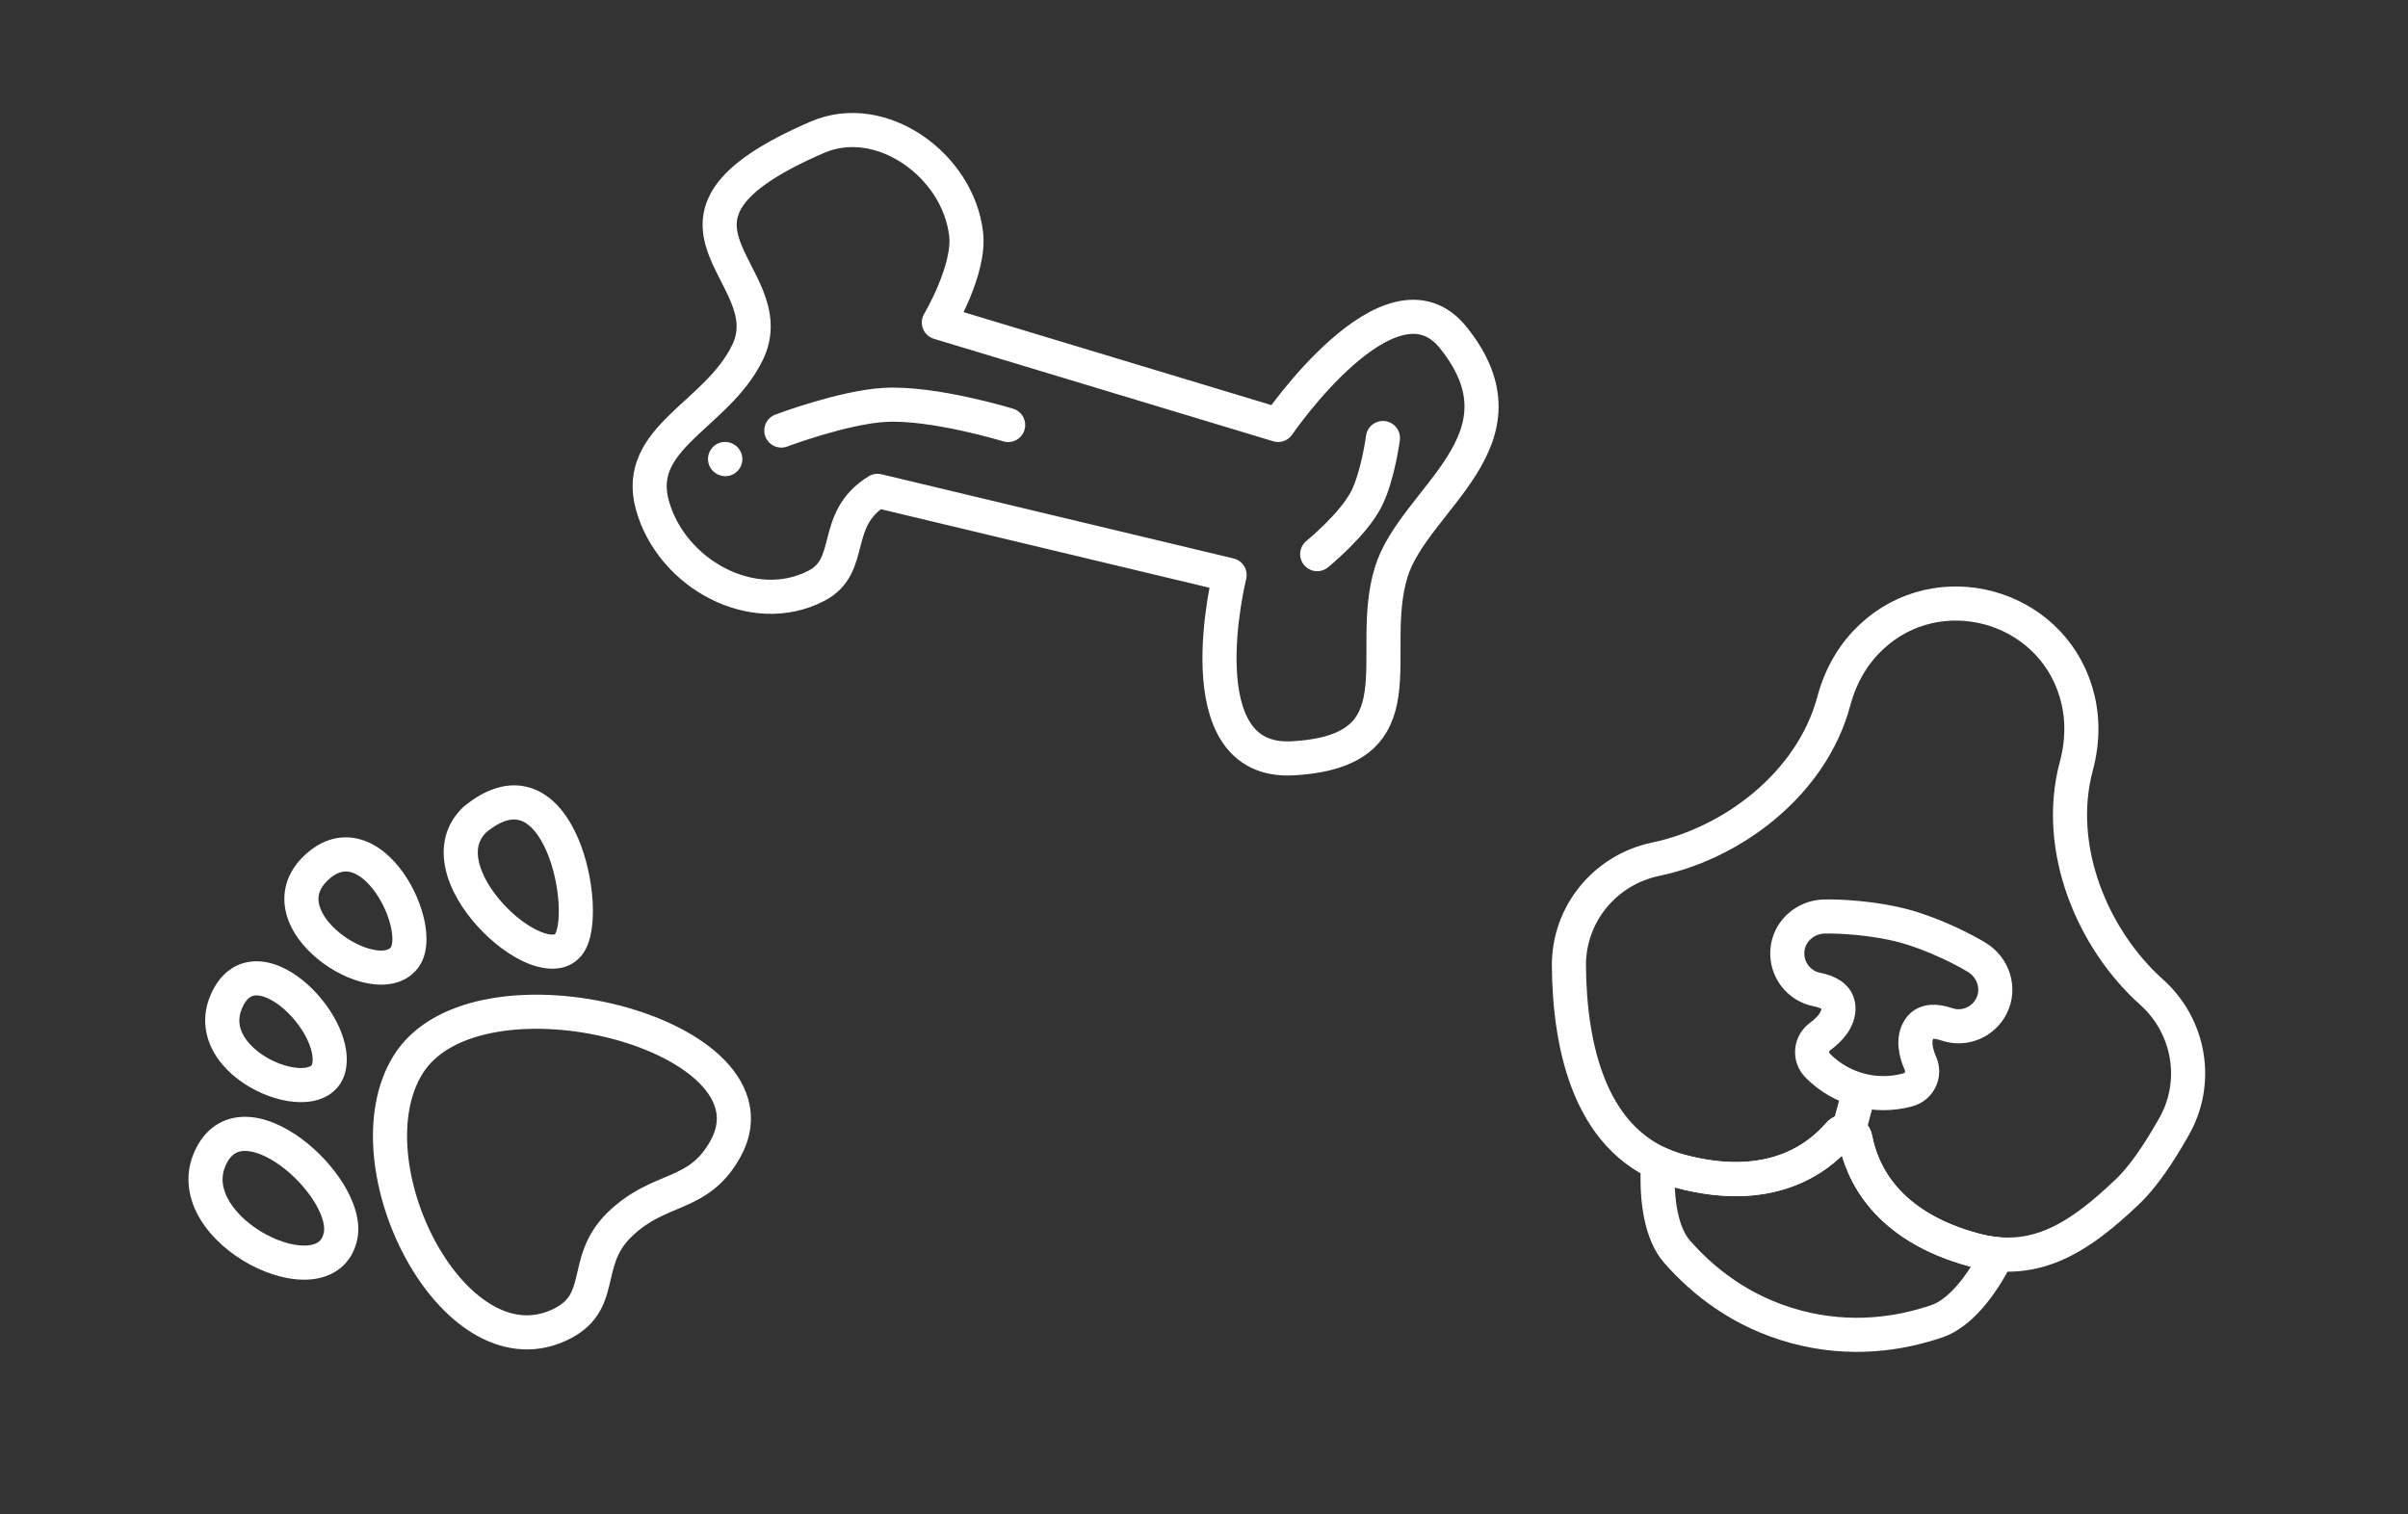
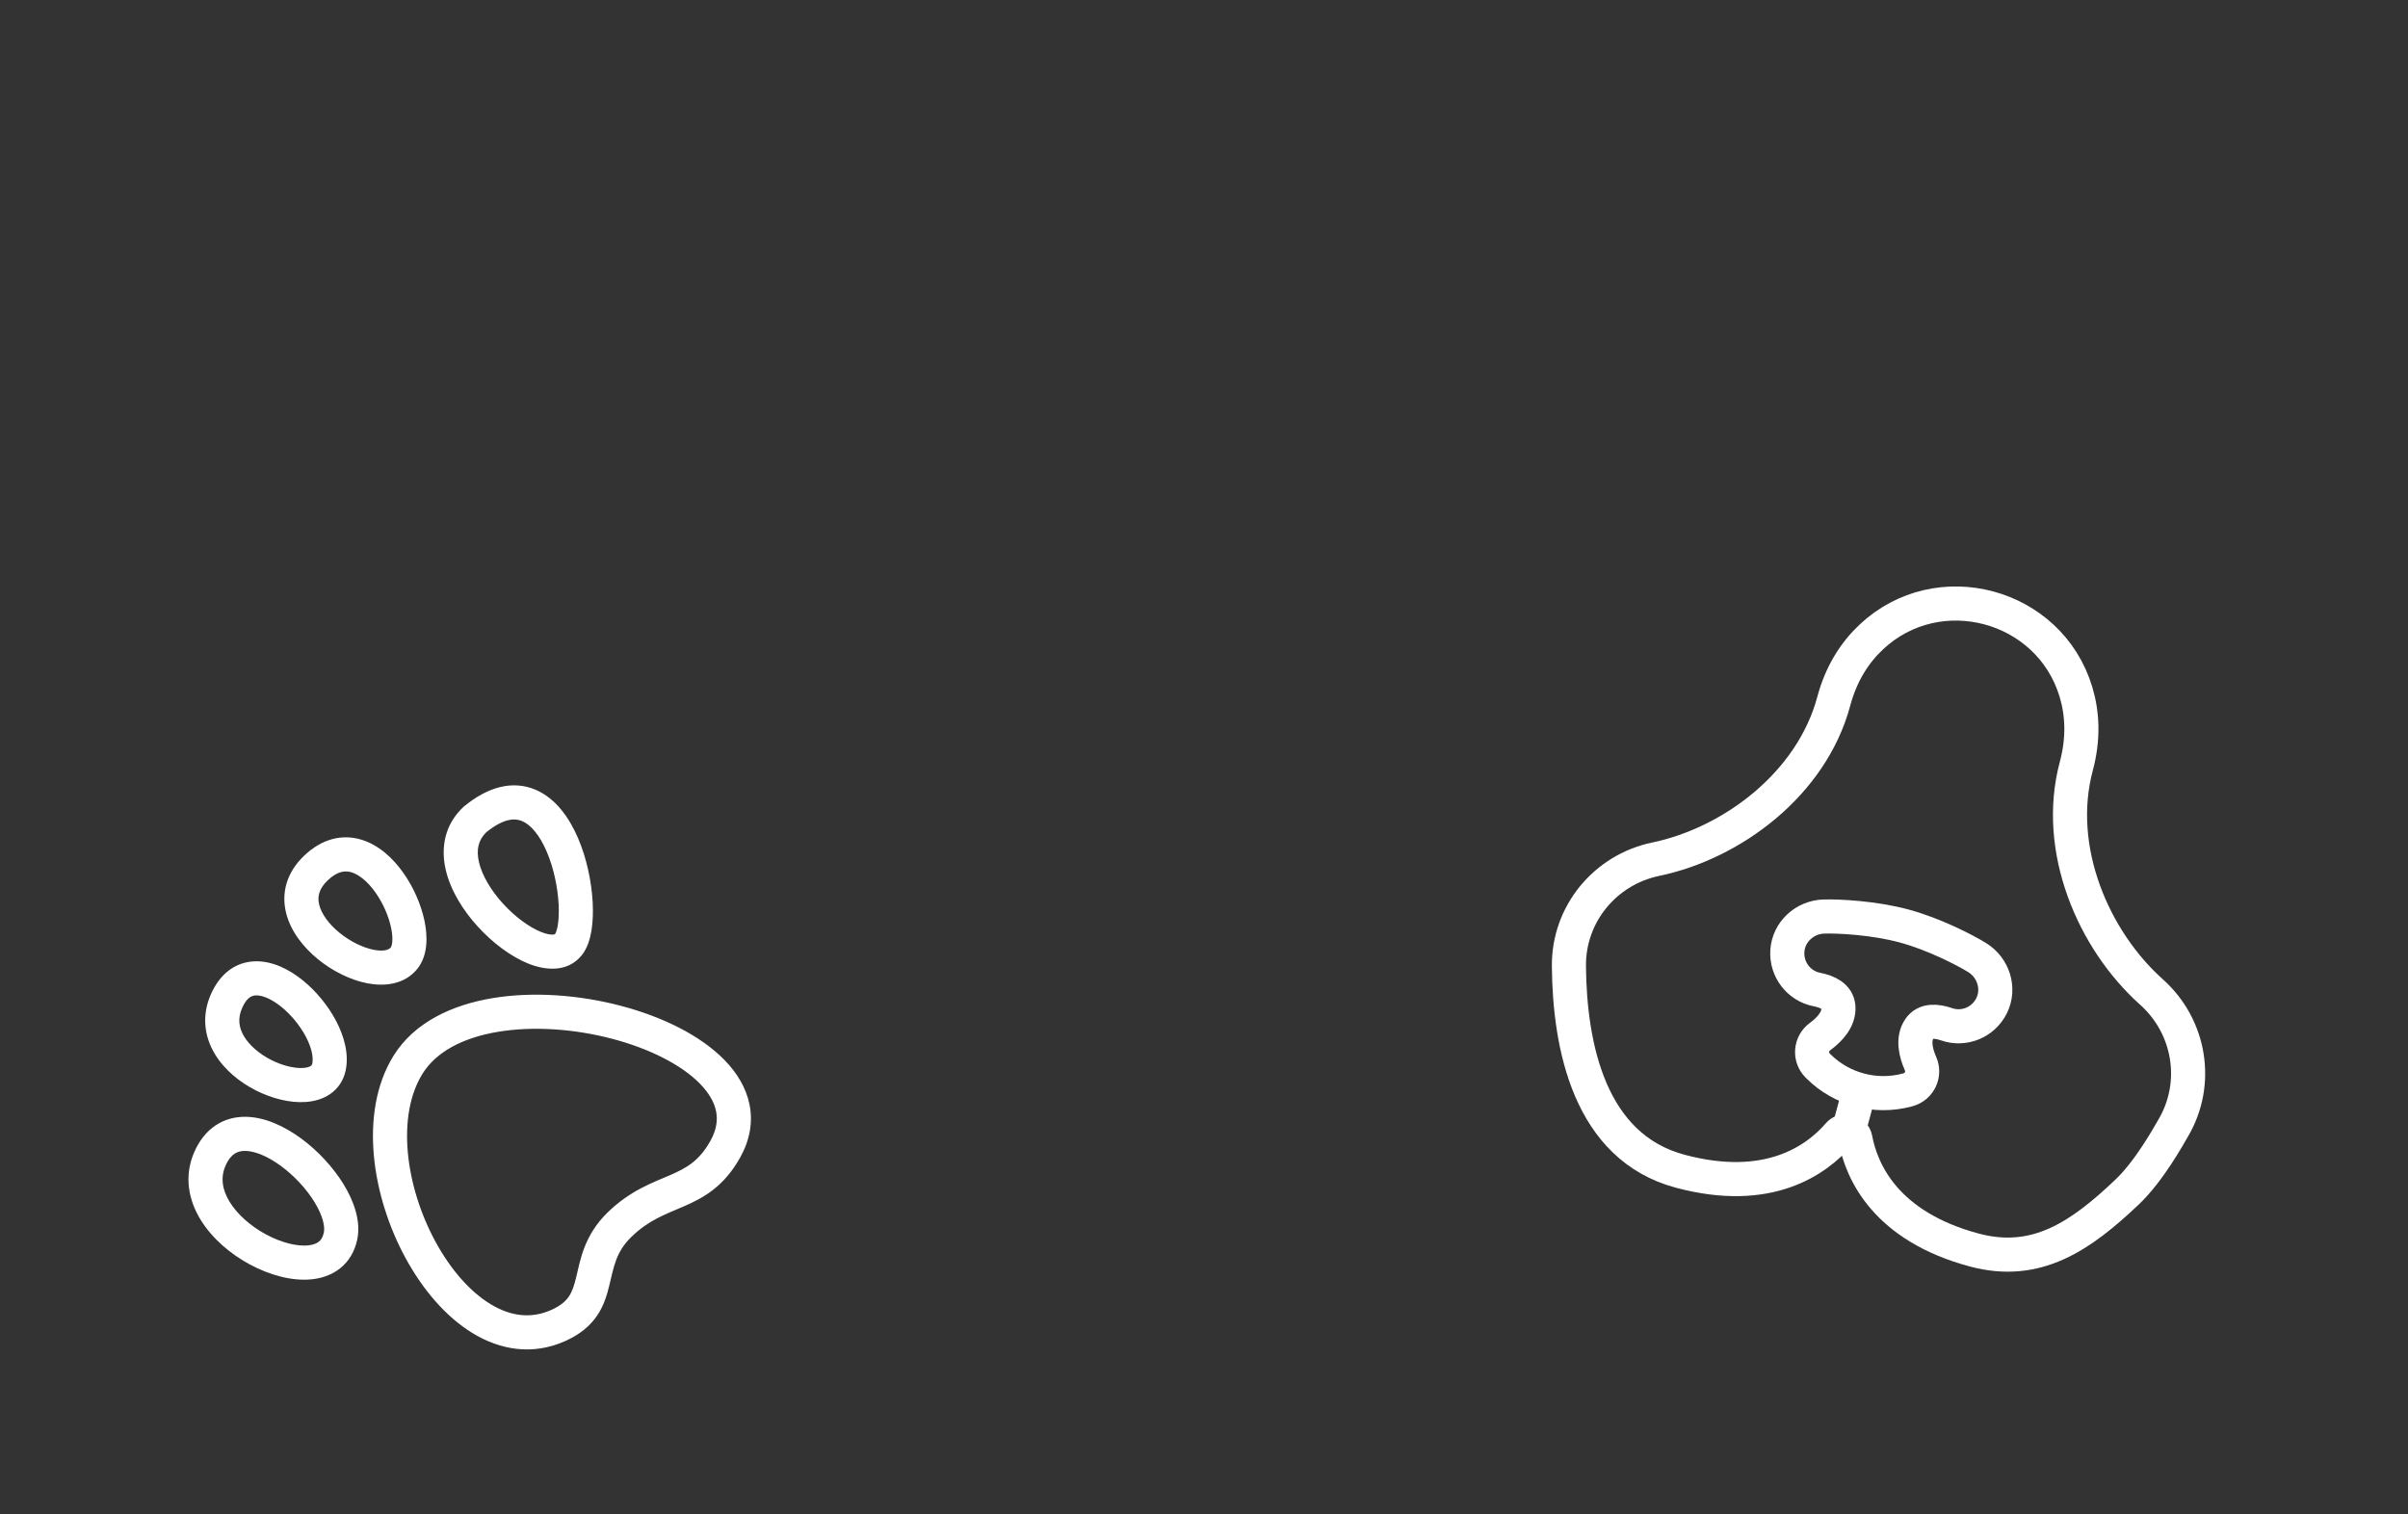
<svg xmlns="http://www.w3.org/2000/svg" width="353" height="222" viewBox="0 0 353 222" fill="none">
  <rect x="0" y="0" width="353" height="222" fill="#333333" stroke="none" />
  <g clip-path="url(#clip0_800_1267)">
-     <path d="M193.094 81.24C193.094 81.24 198.308 76.998 200.257 73.242C201.99 69.904 202.731 64.216 202.731 64.216M114.537 63.122C114.537 63.122 123.589 59.714 129.667 59.362C136.824 58.948 147.787 62.312 147.787 62.312M106.289 67.292L106.326 67.314M128.638 71.964L180.254 84.305C180.254 84.305 173.301 112.088 189.508 111.176C208.698 110.097 200.23 96.066 203.935 83.911C207.236 73.078 225.137 64.563 213.042 49.496C203.901 38.108 187.365 62.299 187.365 62.299L137.63 47.277C137.63 47.277 142.23 39.587 141.631 34.328C140.483 24.231 129.166 16.09 119.836 20.114C91.251 32.443 115.221 39.992 109.591 51.655C105.112 60.934 92.892 64.11 95.632 74.042C98.415 84.133 110.386 90.701 119.678 85.882C125.417 82.907 121.778 76.197 128.638 71.964Z" stroke="white" stroke-width="5" stroke-linecap="round" stroke-linejoin="round" />
    <path d="M271.109 165.373L272.401 160.554" stroke="white" stroke-width="5" stroke-miterlimit="10" stroke-linecap="round" stroke-linejoin="round" />
-     <path d="M289.427 183.266C276.421 179.781 272.908 171.788 271.996 166.98C271.775 165.816 270.315 165.425 269.542 166.322C266.348 170.031 259.309 175.196 246.303 171.711C245.147 171.401 244.071 171.005 243.068 170.536C242.706 176.15 243.643 180.976 245.807 183.458C249.591 187.799 255.255 192.368 263.3 194.524C271.345 196.68 278.534 195.554 283.982 193.687C287.097 192.619 290.321 188.908 292.816 183.866C291.711 183.77 290.582 183.575 289.427 183.266Z" stroke="white" stroke-width="5" stroke-miterlimit="10" stroke-linecap="round" stroke-linejoin="round" />
    <path d="M279.14 135.76C274.683 134.555 269.514 134.313 267.4 134.37C264.571 134.446 262.183 136.62 262.015 139.445C261.853 142.165 263.717 144.561 266.346 145.073C267.931 145.382 269.383 146.086 269.498 147.616C269.635 149.451 268.19 150.964 266.801 151.98C265.424 152.989 265.245 154.973 266.437 156.195C266.487 156.246 266.538 156.297 266.589 156.347C269.968 159.708 274.928 161.038 279.536 159.816C279.605 159.798 279.674 159.779 279.743 159.76C281.387 159.298 282.224 157.49 281.535 155.928C280.841 154.354 280.345 152.321 281.382 150.8C282.246 149.533 283.856 149.649 285.383 150.174C287.915 151.045 290.728 149.902 291.948 147.466C293.215 144.935 292.234 141.858 289.822 140.378C288.019 139.272 283.527 136.947 279.14 135.76Z" stroke="white" stroke-width="5" stroke-miterlimit="10" stroke-linecap="round" stroke-linejoin="round" />
    <path d="M311.838 174.749C315.106 171.644 317.941 166.467 318.581 165.38C322.444 158.827 321.068 150.504 315.394 145.436C306.895 137.846 301.115 124.501 304.375 112.334C305.482 108.203 305.266 104.563 304.32 101.427C300.434 88.546 284.128 84.176 274.322 93.389C271.935 95.632 269.928 98.676 268.822 102.807C265.561 114.975 253.882 123.642 242.727 125.966C235.282 127.517 229.927 134.032 229.995 141.637C230.099 153.443 233.03 168.155 246.302 171.711C259.307 175.196 266.347 170.03 269.541 166.322C270.314 165.425 271.774 165.816 271.994 166.98C272.906 171.788 276.42 179.781 289.425 183.266C298.549 185.711 305.05 181.198 311.838 174.749Z" stroke="white" stroke-width="5" stroke-miterlimit="10" stroke-linecap="round" stroke-linejoin="round" />
    <path d="M57.661 154.828C60.715 149.869 66.295 147.316 72.221 146.333C78.193 145.343 84.932 145.864 90.983 147.453C96.992 149.03 102.639 151.745 106.212 155.415C108.019 157.271 109.385 159.466 109.88 161.964C110.384 164.504 109.939 167.126 108.511 169.689C106.122 173.976 103.153 175.599 100.264 176.856C97.469 178.072 95.093 178.863 92.539 181.361C90.312 183.539 89.998 185.649 89.333 188.402C89.009 189.743 88.566 191.334 87.571 192.824C86.539 194.371 85.037 195.636 82.861 196.61C78.089 198.747 73.345 197.925 69.298 195.462C65.323 193.043 61.945 189.02 59.462 184.46C56.968 179.881 55.277 174.581 54.806 169.415C54.337 164.27 55.063 159.048 57.661 154.828ZM73.039 151.266C67.833 152.129 63.906 154.224 61.919 157.45C60.063 160.465 59.38 164.504 59.786 168.961C60.19 173.397 61.66 178.043 63.853 182.07C66.056 186.116 68.892 189.362 71.897 191.191C74.831 192.977 77.835 193.383 80.817 192.047C82.256 191.403 82.972 190.707 83.412 190.048C83.888 189.334 84.17 188.477 84.472 187.227C85.06 184.796 85.606 181.148 89.042 177.787C92.398 174.504 95.778 173.354 98.268 172.271C100.663 171.228 102.508 170.191 104.144 167.256C105.055 165.621 105.226 164.197 104.976 162.936C104.717 161.632 103.96 160.27 102.63 158.904C99.93 156.13 95.247 153.741 89.713 152.288C84.219 150.846 78.2 150.41 73.039 151.266ZM31.555 165.026C32.901 164.112 34.406 163.734 35.9 163.733C38.79 163.731 41.709 165.126 44.118 166.89C46.577 168.691 48.819 171.102 50.361 173.615C51.843 176.031 52.958 179.006 52.36 181.773C51.987 183.5 51.137 184.929 49.859 185.949C48.608 186.946 47.114 187.421 45.633 187.564C42.728 187.846 39.468 186.906 36.652 185.395C33.811 183.869 31.098 181.588 29.398 178.808C27.667 175.977 26.926 172.482 28.467 168.931C29.189 167.268 30.216 165.935 31.555 165.026ZM34.363 169.162C33.951 169.442 33.474 169.955 33.054 170.922C32.313 172.629 32.561 174.397 33.663 176.2C34.797 178.054 36.763 179.778 39.017 180.989C41.298 182.213 43.552 182.743 45.15 182.588C45.92 182.513 46.424 182.293 46.742 182.04C47.031 181.809 47.318 181.432 47.472 180.717C47.662 179.84 47.346 178.262 46.099 176.229C44.91 174.293 43.12 172.358 41.163 170.925C39.158 169.457 37.279 168.732 35.903 168.733C35.265 168.734 34.77 168.886 34.363 169.162ZM68.04 118.214C71.605 115.287 75.215 114.388 78.497 115.778C81.518 117.058 83.501 119.994 84.739 122.88C86.012 125.849 86.716 129.261 86.88 132.232C86.963 133.722 86.914 135.17 86.704 136.446C86.505 137.653 86.115 138.997 85.3 140.021C83.12 142.757 79.654 142.186 77.327 141.224C74.792 140.176 72.164 138.178 70.03 135.833C67.9 133.493 66.049 130.571 65.343 127.53C64.613 124.383 65.111 120.973 67.91 118.328L68.04 118.214ZM30.894 145.819C32.217 142.772 34.512 141.029 37.373 140.938C39.936 140.856 42.398 142.132 44.329 143.679C46.313 145.27 48.077 147.413 49.261 149.66C50.411 151.846 51.2 154.495 50.664 156.977C50.352 158.422 49.559 159.585 48.429 160.375C47.349 161.13 46.088 161.462 44.889 161.555C42.517 161.74 39.84 161.043 37.512 159.865C35.171 158.68 32.882 156.858 31.47 154.482C30.004 152.018 29.519 148.986 30.894 145.819ZM76.546 120.382C75.565 119.966 73.933 119.873 71.287 122.019C70.108 123.168 69.795 124.598 70.214 126.4C70.663 128.337 71.951 130.516 73.728 132.468C75.5 134.416 77.546 135.904 79.237 136.603C80.086 136.954 80.692 137.042 81.05 137.02C81.337 137.001 81.371 136.929 81.389 136.906C81.392 136.901 81.454 136.814 81.534 136.592C81.618 136.362 81.702 136.044 81.77 135.633C81.906 134.806 81.956 133.736 81.888 132.509C81.751 130.044 81.158 127.216 80.144 124.851C79.094 122.404 77.797 120.912 76.546 120.382ZM37.532 145.934C36.969 145.952 36.189 146.177 35.48 147.811C34.822 149.326 35.019 150.668 35.767 151.926C36.568 153.273 38.024 154.52 39.77 155.404C41.529 156.294 43.284 156.664 44.5 156.57C45.095 156.523 45.419 156.379 45.563 156.278C45.658 156.211 45.731 156.136 45.777 155.922C45.958 155.082 45.734 153.695 44.836 151.989C43.97 150.345 42.648 148.739 41.203 147.581C39.704 146.38 38.393 145.907 37.532 145.934ZM44.629 125.412C47.207 122.976 50.136 122.255 52.947 123.095C55.544 123.87 57.633 125.856 59.12 127.957C60.633 130.094 61.739 132.646 62.233 135.025C62.689 137.223 62.772 140.04 61.198 142.015C59.284 144.417 56.249 144.627 53.832 144.156C51.327 143.668 48.722 142.352 46.606 140.626C44.51 138.915 42.619 136.573 41.943 133.856C41.217 130.943 41.98 127.916 44.629 125.412ZM51.518 127.886C50.629 127.621 49.51 127.679 48.063 129.046C46.687 130.346 46.518 131.538 46.794 132.649C47.12 133.955 48.163 135.442 49.768 136.752C51.353 138.045 53.219 138.943 54.787 139.248C56.443 139.571 57.085 139.154 57.288 138.899C57.402 138.756 57.724 137.909 57.337 136.041C56.986 134.354 56.166 132.437 55.04 130.846C53.887 129.218 52.621 128.216 51.518 127.886Z" fill="white" />
  </g>
  <defs>
    <clipPath id="clip0_800_1267">
      <rect width="353" height="221" fill="white" transform="translate(0 0.757)" />
    </clipPath>
  </defs>
</svg>